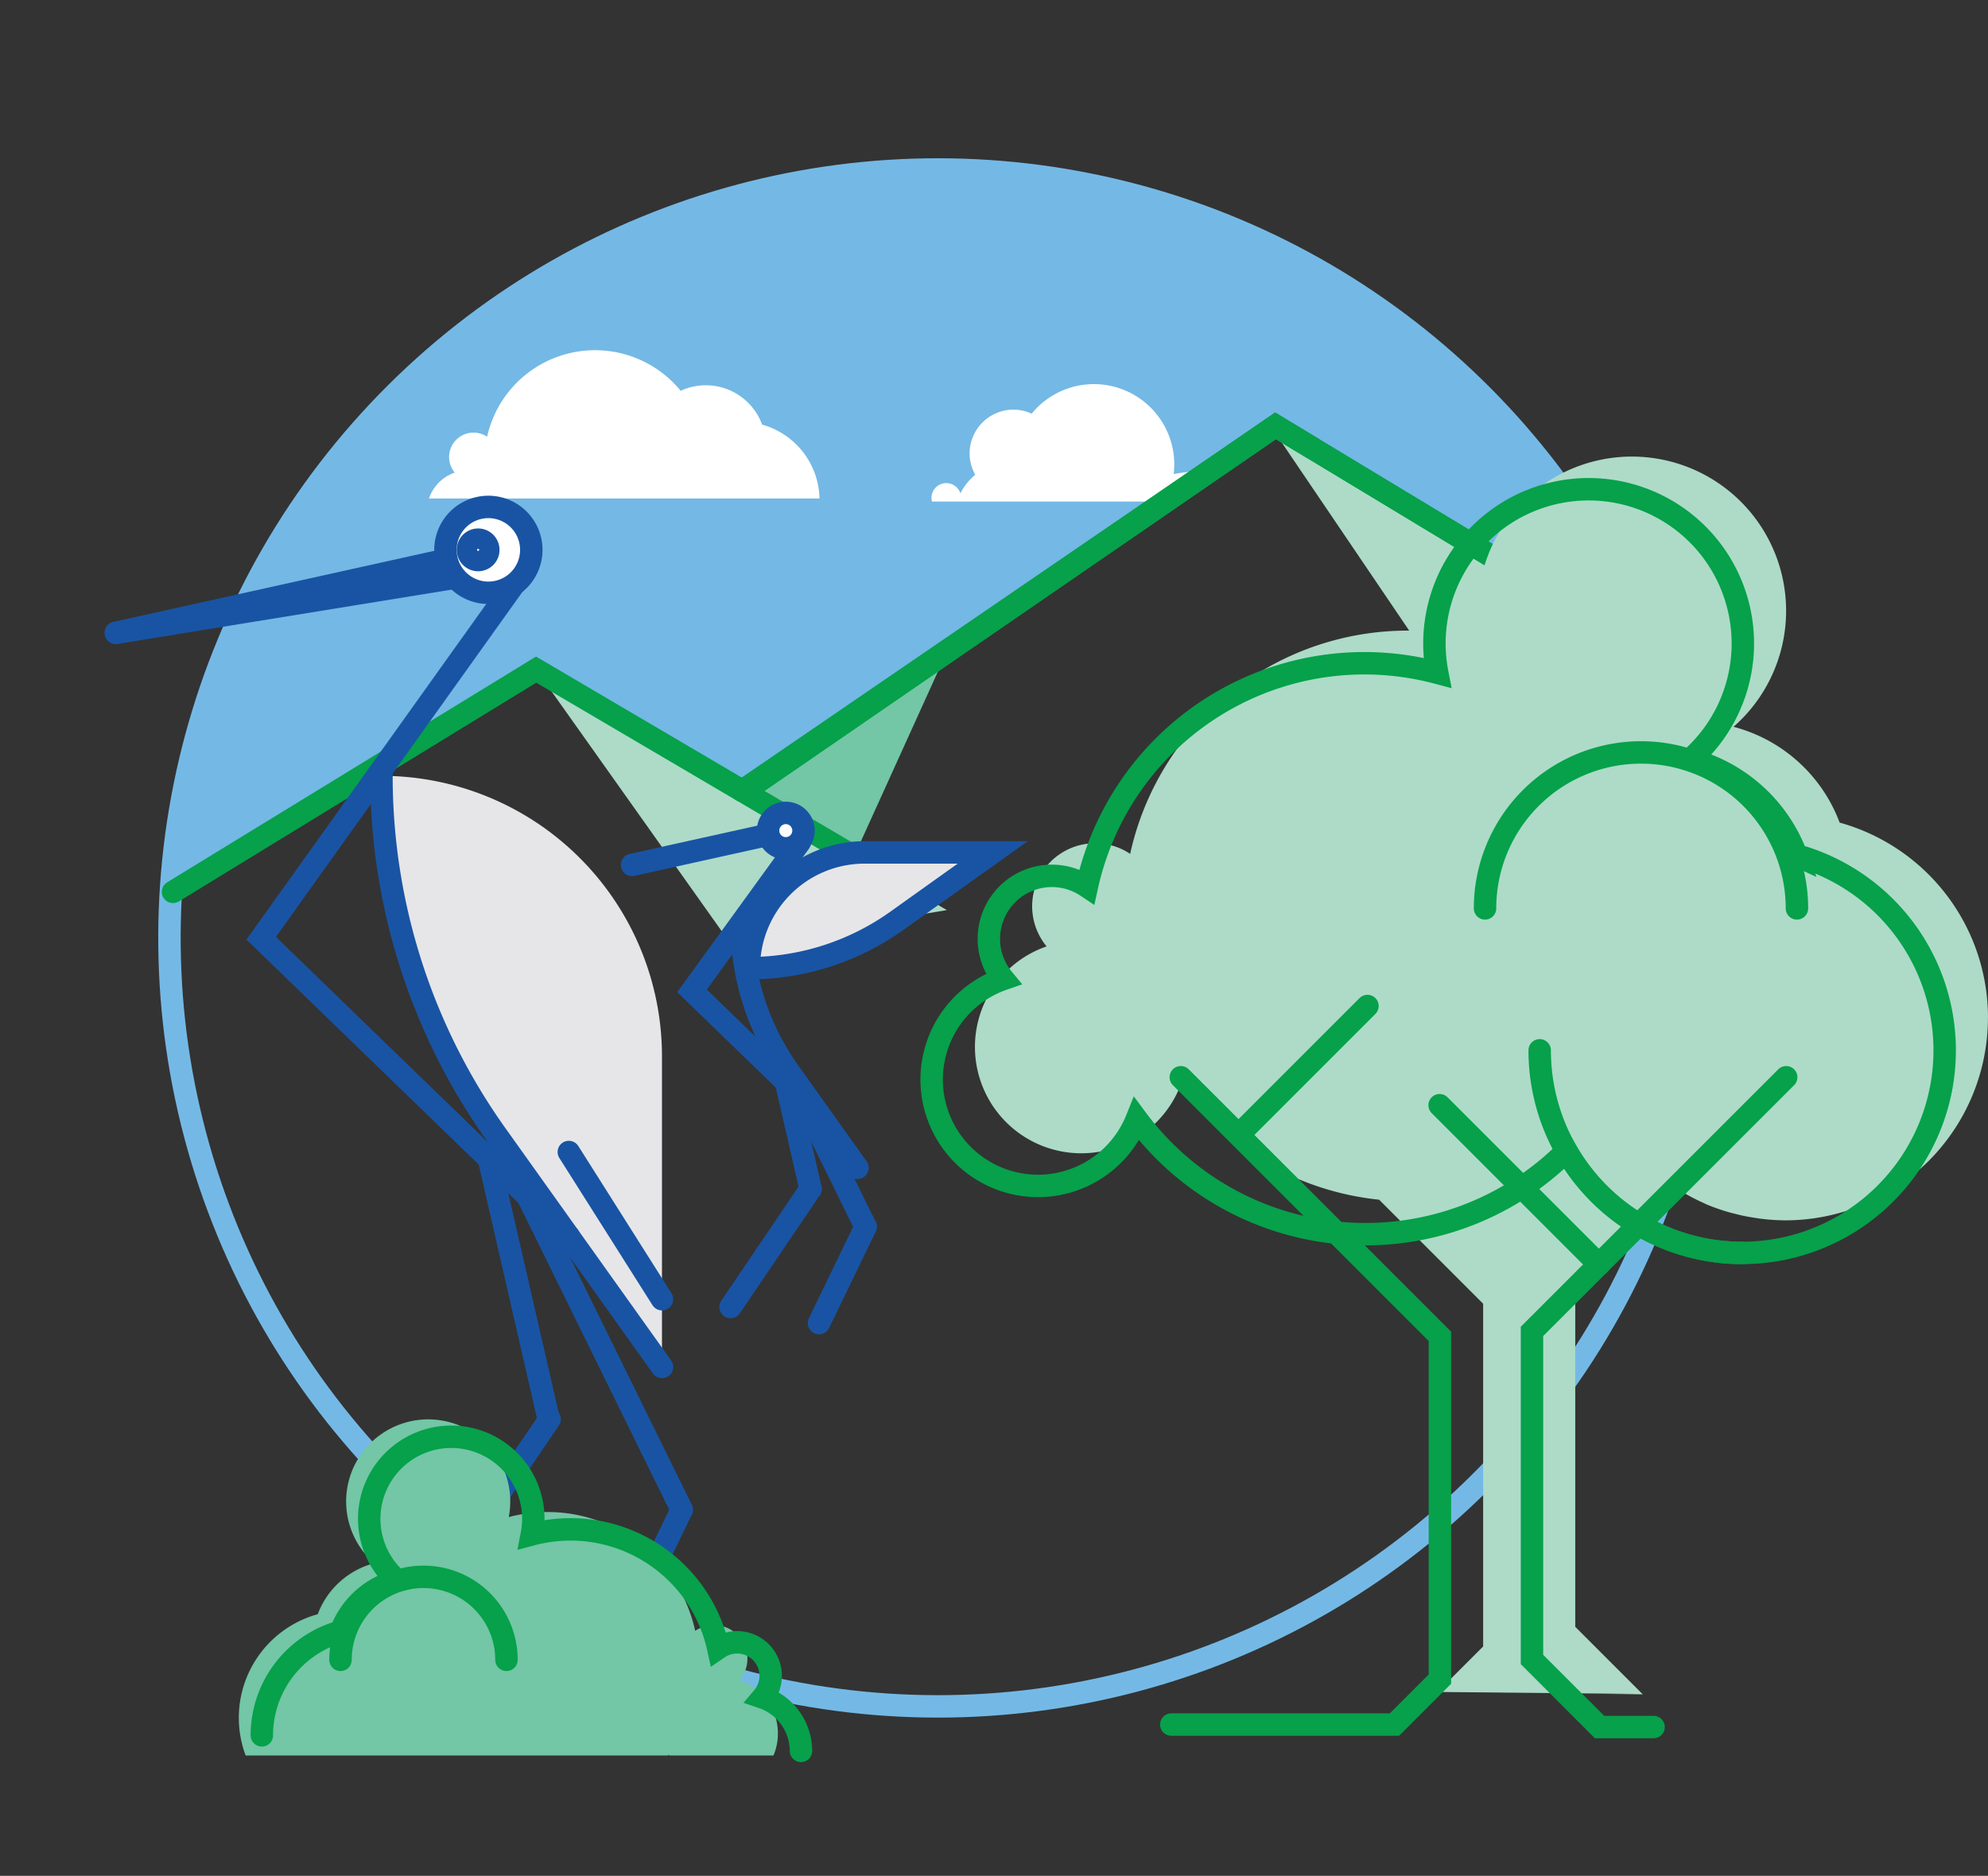
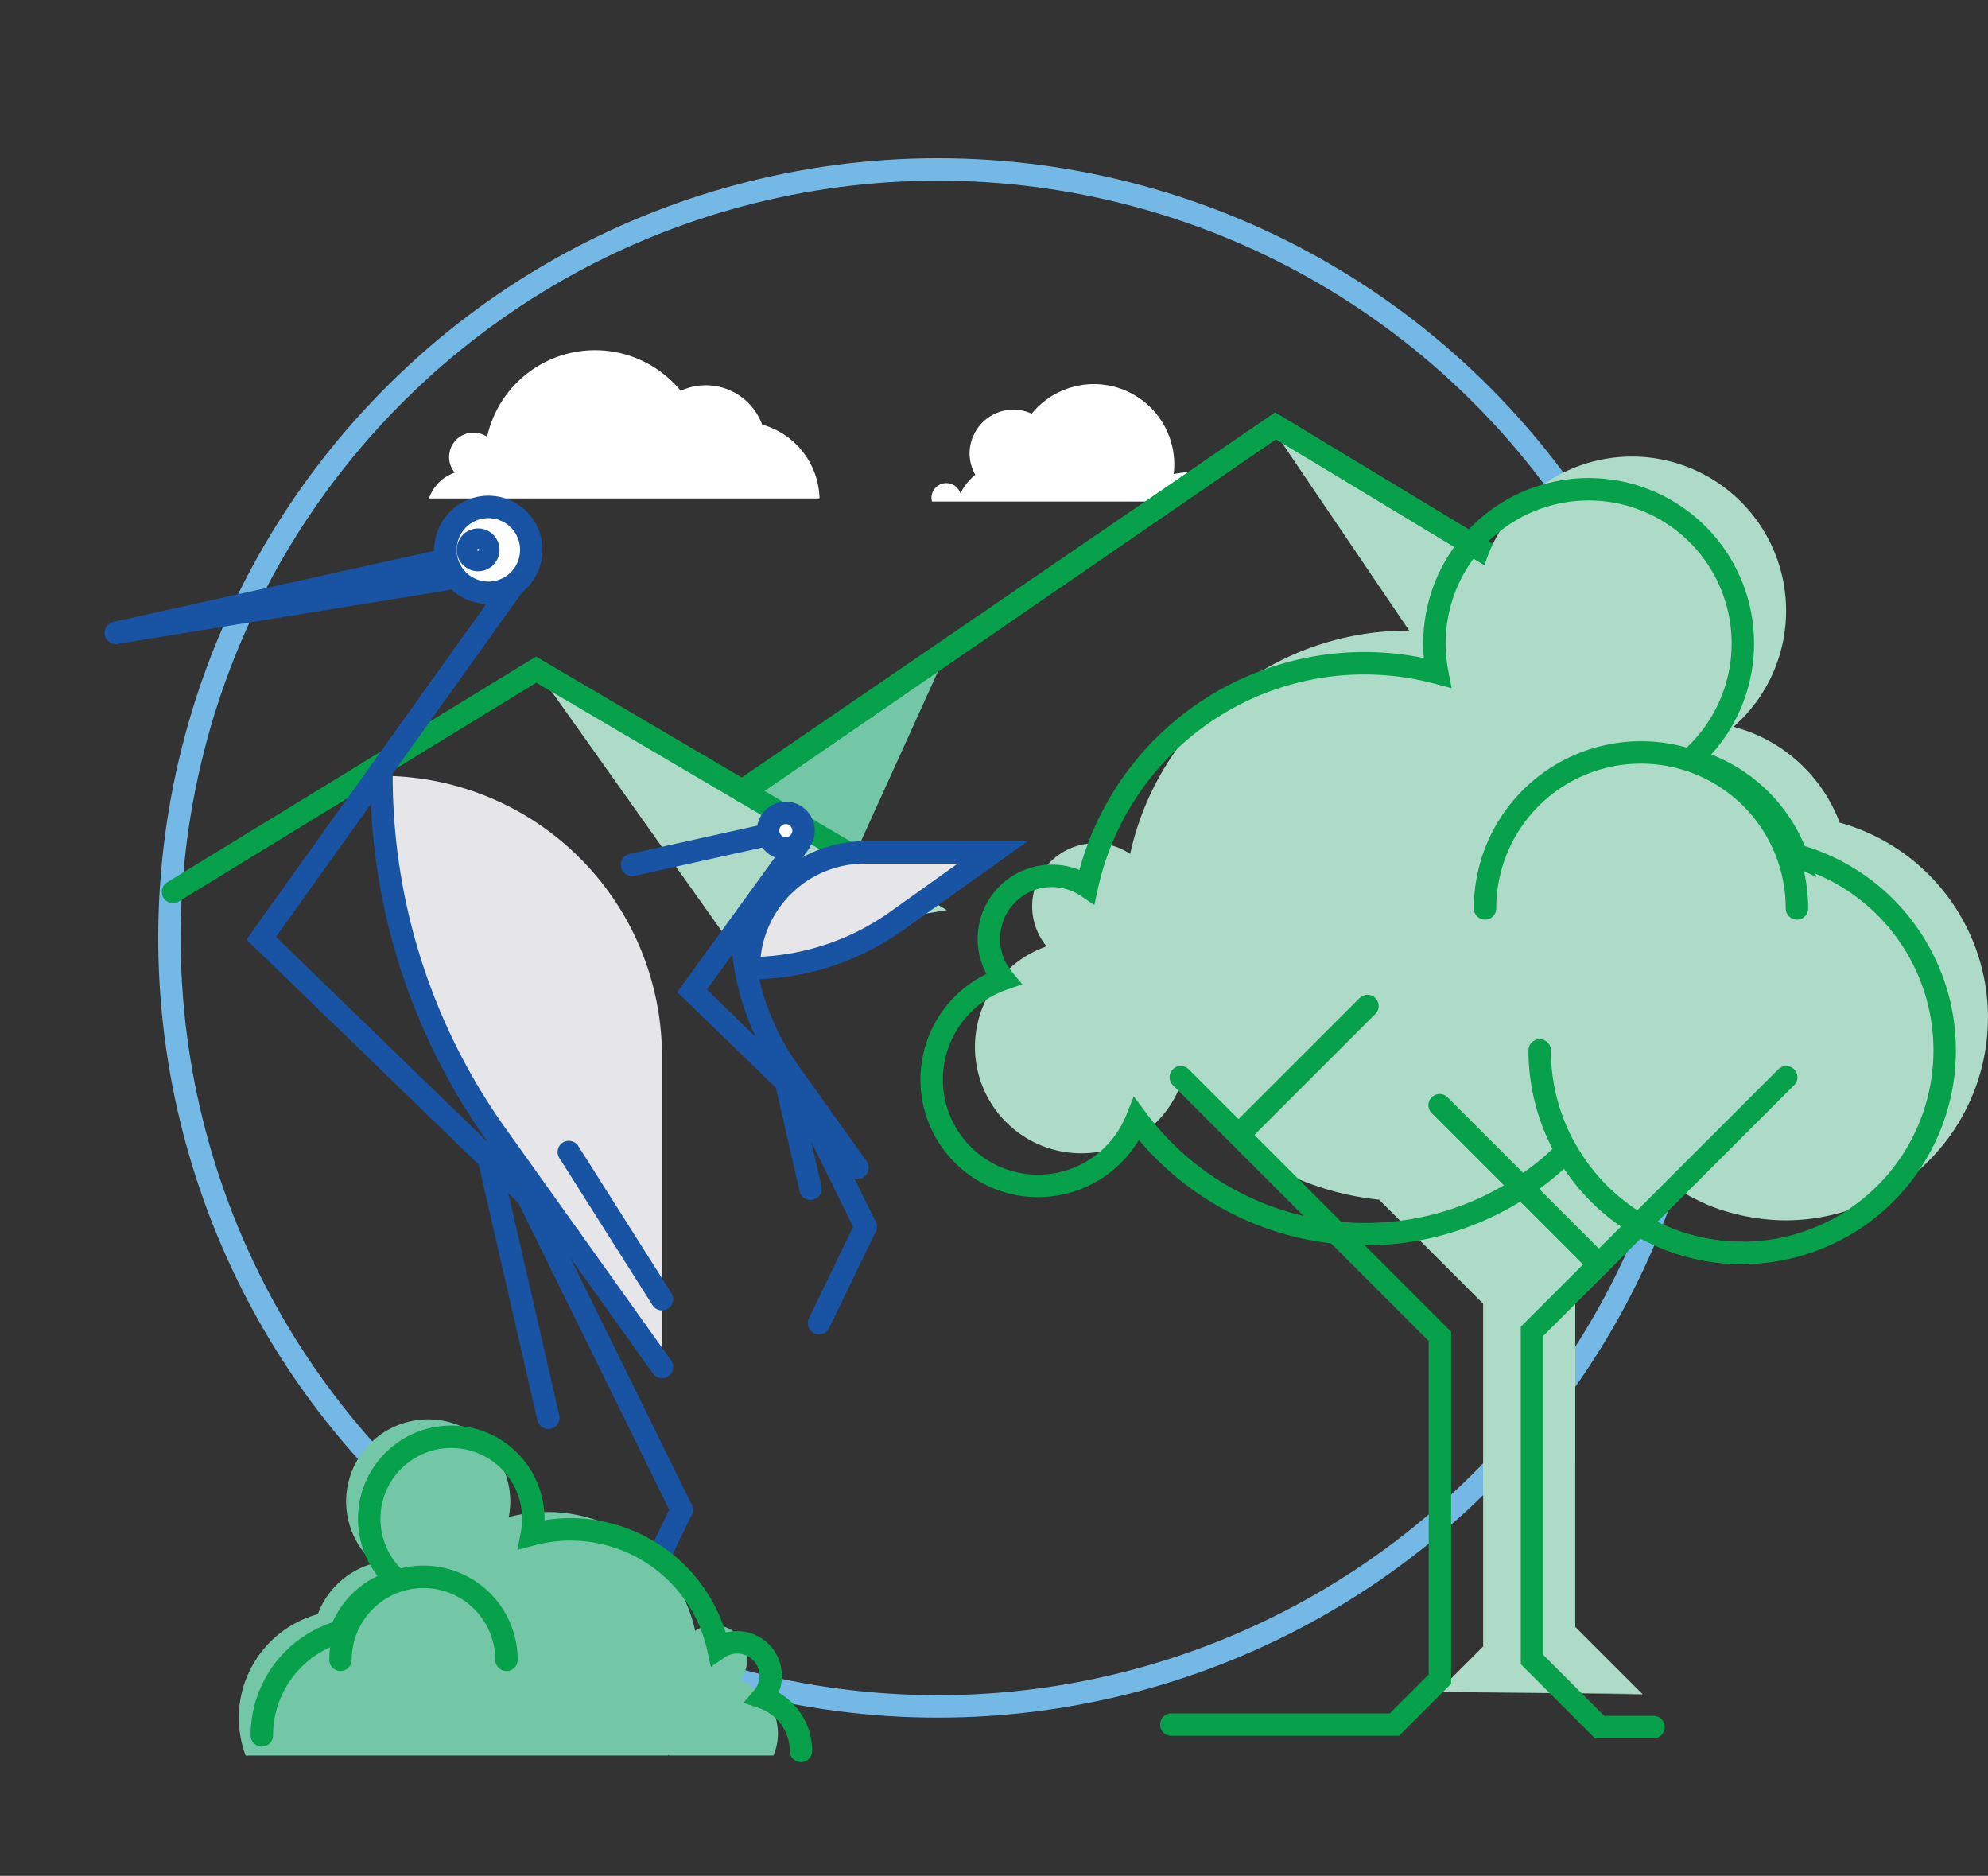
<svg xmlns="http://www.w3.org/2000/svg" width="88.643" height="83.636" viewBox="0 0 88.643 83.636">
  <rect x="0" y="0" width="88.643" height="83.636" fill="#333333" stroke="none" />
  <defs>
    <clipPath id="clip-path">
      <path id="Path_10461" data-name="Path 10461" d="M909.005,168.181a34.261,34.261,0,1,0,34.261-34.262,34.261,34.261,0,0,0-34.261,34.262" transform="translate(-909.005 -133.919)" fill="none" />
    </clipPath>
  </defs>
  <g id="envirornment" transform="translate(-650.687 -6647.242)">
-     <path id="Path_11388" data-name="Path 11388" d="M975.287,155.308l-16.773-10.129-25.727,17.6-7.339-6.625-16.192,9.885a34.266,34.266,0,0,1,66.031-10.732" transform="translate(-250.855 6520.943)" fill="#74b8e5" fill-rule="evenodd" />
    <path id="Path_11389" data-name="Path 11389" d="M935.039,169.43l8.729,12.3,9.585-1.579Z" transform="translate(-260.447 6507.669)" fill="#addbc8" />
    <path id="Path_11390" data-name="Path 11390" d="M949.293,174.186l5.237,3.078,4.126-9.094Z" transform="translate(-265.75 6508.138)" fill="#73c6a6" />
    <path id="Path_11391" data-name="Path 11391" d="M987.064,151.95l9.973,14.718,6.038-5.053Z" transform="translate(-279.802 6514.171)" fill="#addbc8" />
    <g id="Group_1507" data-name="Group 1507" transform="translate(658.243 6654.798)">
      <g id="Group_1466" data-name="Group 1466" transform="translate(0 0)" clip-path="url(#clip-path)">
-         <path id="Path_10454" data-name="Path 10454" d="M865.714,197.175c-.412.9-.237,1.865.389,2.15s1.466-.215,1.878-1.118a1.246,1.246,0,0,0-2.267-1.032" transform="translate(-892.816 -157.162)" fill="#e6e6e8" />
+         <path id="Path_10454" data-name="Path 10454" d="M865.714,197.175s1.466-.215,1.878-1.118a1.246,1.246,0,0,0-2.267-1.032" transform="translate(-892.816 -157.162)" fill="#e6e6e8" />
        <path id="Path_10455" data-name="Path 10455" d="M894.475,230.1s-1.461-1.244-5.238-1.971l.671,6.6h3.529Z" transform="translate(-901.651 -168.967)" fill="#e6e6e8" />
        <path id="Path_10456" data-name="Path 10456" d="M866.07,227.119s-1.243-4.731-4.952-7.112l.222,11.651h3.348Z" transform="translate(-891.19 -165.946)" fill="#e6e6e8" />
        <path id="Path_10457" data-name="Path 10457" d="M849.881,205.207v1.571a1.51,1.51,0,0,0,.817,1.342l4.506,2.328a15.408,15.408,0,0,1,8.335,13.689h4.151l.293-.67a25,25,0,0,0,2.032-11.867l.83,4.649,4.728.863a14.824,14.824,0,0,1,10.092,7.025h4.484V214.059a13.69,13.69,0,0,0-17.767-13.069l-.075.023a13.685,13.685,0,0,1-9.186-.369l-1.542-.62a3.257,3.257,0,0,0-1.94-.154l-3.223.735a3.261,3.261,0,0,0-2.133,1.609,3.264,3.264,0,0,1-1.292,1.29Zm6.241-1.785a.47.47,0,1,1,.47.47.47.47,0,0,1-.47-.47" transform="translate(-887.009 -158.425)" fill="#e6e6e8" />
        <path id="Path_10458" data-name="Path 10458" d="M893.142,228.361s-1.461-1.244-5.238-1.971l.671,6.6H892.1Z" transform="translate(-901.155 -168.321)" fill="none" stroke="#1954a4" stroke-linecap="round" stroke-miterlimit="10" stroke-width="1" />
        <path id="Path_10459" data-name="Path 10459" d="M864.047,225.451s-1.243-4.732-4.951-7.112l.222,11.651h3.348Z" transform="translate(-890.437 -165.326)" fill="none" stroke="#1954a4" stroke-linecap="round" stroke-miterlimit="10" stroke-width="1" />
        <path id="Path_10460" data-name="Path 10460" d="M847.858,203.109v1.571a1.51,1.51,0,0,0,.817,1.342l4.506,2.329a15.407,15.407,0,0,1,8.335,13.689h4.152l.293-.67a25,25,0,0,0,2.031-11.867l.83,4.649,4.728.863a14.824,14.824,0,0,1,10.092,7.025h4.484V211.961a13.69,13.69,0,0,0-17.767-13.069l-.075.023a13.685,13.685,0,0,1-9.187-.369l-1.36-.547a2.448,2.448,0,0,0,.412-.629,1.245,1.245,0,0,0-2.267-1.032,2.172,2.172,0,0,0-.163,1.418c-.035.007-.07.008-.1.016l-3.223.735a3.26,3.26,0,0,0-2.133,1.609,3.261,3.261,0,0,1-1.292,1.29Zm6.241-1.785a.47.47,0,1,1,.47.47A.47.47,0,0,1,854.1,201.323Z" transform="translate(-886.257 -156.851)" fill="none" stroke="#1954a4" stroke-linecap="round" stroke-miterlimit="10" stroke-width="1" />
      </g>
    </g>
    <ellipse id="Ellipse_16" data-name="Ellipse 16" cx="34.262" cy="34.262" rx="34.262" ry="34.262" transform="translate(651.288 6714.534) rotate(-76.717)" fill="none" stroke="#74b9e6" stroke-linecap="round" stroke-miterlimit="10" stroke-width="1" />
    <path id="Path_11392" data-name="Path 11392" d="M927.434,153.36h17.412a3.5,3.5,0,0,0-2.558-3.292,2.673,2.673,0,0,0-3.632-1.507,4.931,4.931,0,0,0-8.631,2.047,1.089,1.089,0,0,0-1.444,1.6,1.847,1.847,0,0,0-1.148,1.152" transform="translate(-257.618 6516.106)" fill="#fff" />
    <path id="Path_11393" data-name="Path 11393" d="M909.256,179.34l16.192-9.91,16.384,9.634" transform="translate(-250.855 6507.668)" fill="none" stroke="#06a14a" stroke-linecap="round" stroke-miterlimit="10" stroke-width="1" />
    <path id="Path_11394" data-name="Path 11394" d="M990.193,162.163l-16.625-10.04L949.984,168.34" transform="translate(-266.007 6514.107)" fill="none" stroke="#06a14a" stroke-linecap="round" stroke-miterlimit="10" stroke-width="1" />
    <path id="Path_11395" data-name="Path 11395" d="M963.112,154.231a.727.727,0,0,0,.021.162h9.547l2.352-1.344a6.991,6.991,0,0,0-1.121.119,3.971,3.971,0,0,0,.027-.425,3.583,3.583,0,0,0-6.359-2.267,1.937,1.937,0,0,0-.809-.18,1.958,1.958,0,0,0-1.959,1.959,1.937,1.937,0,0,0,.253.944,2.582,2.582,0,0,0-.663.831.661.661,0,0,0-1.29.2" transform="translate(-270.891 6515.21)" fill="#fff" />
    <path id="Path_11396" data-name="Path 11396" d="M949.984,168.34l23.585-16.218,1.642.99" transform="translate(-266.007 6514.108)" fill="none" stroke="#06a14a" stroke-linecap="round" stroke-miterlimit="10" stroke-width="1" />
    <path id="Path_11397" data-name="Path 11397" d="M990.075,162.163l-16.625-10.04-23.782,16.27" transform="translate(-265.89 6514.107)" fill="none" stroke="#06a14a" stroke-linecap="round" stroke-miterlimit="10" stroke-width="1" />
    <path id="Path_11398" data-name="Path 11398" d="M1011.364,179.377a9.03,9.03,0,0,0-6.615-8.7,6.932,6.932,0,0,0-4.732-4.272,6.876,6.876,0,1,0-11.282-3.865,12.667,12.667,0,0,0-15.621,9.531,2.809,2.809,0,0,0-3.726,4.125,4.742,4.742,0,1,0,5.949,6.246,12.7,12.7,0,0,0,8.878,5.048l4.638,4.638v15.282l-2.026,2.026h-.185l9.312.092-2.994-2.994V191.911l4.765-4.766c.043.026.089.045.131.07a8.874,8.874,0,0,0,.849.431c.034.016.067.035.1.05a9.048,9.048,0,0,0,.992.348c.106.031.214.056.321.083q.378.1.766.158c.114.018.226.038.34.052a9.192,9.192,0,0,0,1.083.073h.026a9.034,9.034,0,0,0,9.028-9.034" transform="translate(-272.034 6513.242)" fill="#addbc8" />
    <path id="Path_11399" data-name="Path 11399" d="M1011.054,242.18l1.593-.018.018.018Z" transform="translate(-288.726 6480.61)" fill="#b8dec5" />
    <path id="Path_11400" data-name="Path 11400" d="M1015.331,205.494a9.034,9.034,0,0,1-9.035-9.035" transform="translate(-286.956 6497.613)" fill="none" stroke="#06a14a" stroke-linecap="round" stroke-miterlimit="10" stroke-width="1" />
    <path id="Path_11401" data-name="Path 11401" d="M1002.416,182.263a6.954,6.954,0,1,1,13.908,0" transform="translate(-285.513 6505.481)" fill="none" stroke="#06a14a" stroke-linecap="round" stroke-miterlimit="10" stroke-width="1" />
    <path id="Path_11402" data-name="Path 11402" d="M1001.677,172.994a6.933,6.933,0,0,0-4.732-4.272,6.876,6.876,0,1,0-11.282-3.865,12.665,12.665,0,0,0-15.621,9.53,2.809,2.809,0,0,0-3.727,4.125,4.742,4.742,0,1,0,5.949,6.246,12.7,12.7,0,0,0,19.161,1.426,9.03,9.03,0,1,0,10.25-13.191Z" transform="translate(-270.891 6512.381)" fill="none" stroke="#06a14a" stroke-linecap="round" stroke-miterlimit="10" stroke-width="1" />
    <path id="Path_11403" data-name="Path 11403" d="M1017.086,198.37,1005.751,209.7V224.33l3.012,3.012h2.409" transform="translate(-286.754 6496.902)" fill="none" stroke="#06a14a" stroke-linecap="round" stroke-miterlimit="10" stroke-width="1" />
    <path id="Path_11404" data-name="Path 11404" d="M980.563,198.37l11.553,11.553v15.282l-2.026,2.026h-9.952" transform="translate(-277.225 6496.902)" fill="none" stroke="#06a14a" stroke-linecap="round" stroke-miterlimit="10" stroke-width="1" />
    <line id="Line_334" data-name="Line 334" x1="7.103" y1="7.103" transform="translate(714.878 6696.519)" fill="none" stroke="#06a14a" stroke-linecap="round" stroke-miterlimit="10" stroke-width="1" />
    <line id="Line_335" data-name="Line 335" y1="5.531" x2="5.531" transform="translate(706.13 6692.096)" fill="none" stroke="#06a14a" stroke-linecap="round" stroke-miterlimit="10" stroke-width="1" />
    <path id="Path_11405" data-name="Path 11405" d="M924.058,176.97h0a27.539,27.539,0,0,0,5.121,16l7.387,10.354V189.478a12.508,12.508,0,0,0-12.508-12.508" transform="translate(-256.362 6504.864)" fill="#e6e6e8" />
    <path id="Path_11406" data-name="Path 11406" d="M924.058,176.97h0a27.539,27.539,0,0,0,5.121,16l7.387,10.354" transform="translate(-256.362 6504.864)" fill="none" stroke="#1954a4" stroke-linecap="round" stroke-miterlimit="10" stroke-width="1" />
    <path id="Path_11407" data-name="Path 11407" d="M929.235,192.287,915.518,179l11.461-16.038" transform="translate(-253.185 6510.074)" fill="none" stroke="#1954a4" stroke-linecap="round" stroke-miterlimit="10" stroke-width="1" />
    <path id="Path_11408" data-name="Path 11408" d="M928.6,159.791a1.914,1.914,0,1,1,1.914,1.914,1.914,1.914,0,0,1-1.914-1.914" transform="translate(-258.051 6511.967)" fill="#fff" />
    <path id="Path_11409" data-name="Path 11409" d="M928.6,159.791a1.914,1.914,0,1,1,1.914,1.914A1.914,1.914,0,0,1,928.6,159.791Z" transform="translate(-258.051 6511.967)" fill="none" stroke="#1954a4" stroke-linecap="round" stroke-miterlimit="10" stroke-width="1" />
    <line id="Line_337" data-name="Line 337" x1="14.583" y2="3.23" transform="translate(655.855 6672.227)" fill="none" stroke="#1954a4" stroke-linecap="round" stroke-miterlimit="10" stroke-width="1" />
    <line id="Line_338" data-name="Line 338" x1="14.879" y2="2.418" transform="translate(655.854 6673.039)" fill="none" stroke="#1954a4" stroke-linecap="round" stroke-miterlimit="10" stroke-width="1" />
    <line id="Line_339" data-name="Line 339" x2="7.134" y2="14.507" transform="translate(673.95 6700.047)" fill="none" stroke="#1954a4" stroke-linecap="round" stroke-miterlimit="10" stroke-width="1" />
    <line id="Line_340" data-name="Line 340" y1="7.126" x2="3.447" transform="translate(677.637 6714.554)" fill="none" stroke="#1954a4" stroke-linecap="round" stroke-miterlimit="10" stroke-width="1" />
    <line id="Line_341" data-name="Line 341" x2="2.643" y2="11.511" transform="translate(672.494 6698.943)" fill="none" stroke="#1954a4" stroke-linecap="round" stroke-miterlimit="10" stroke-width="1" />
-     <line id="Line_342" data-name="Line 342" y1="8.739" x2="5.917" transform="translate(669.277 6710.516)" fill="none" stroke="#1954a4" stroke-linecap="round" stroke-miterlimit="10" stroke-width="1" />
    <path id="Path_11410" data-name="Path 11410" d="M950.143,187.783h0a11.368,11.368,0,0,0,6.6-2.114l4.274-3.049h-5.713a5.163,5.163,0,0,0-5.162,5.163" transform="translate(-266.066 6502.762)" fill="#e6e6e8" />
    <path id="Path_11411" data-name="Path 11411" d="M950.143,187.57h0a11.368,11.368,0,0,0,6.6-2.114l4.274-3.049h-5.713A5.163,5.163,0,0,0,950.143,187.57Z" transform="translate(-266.066 6502.841)" fill="none" stroke="#1954a4" stroke-linecap="round" stroke-miterlimit="10" stroke-width="1" />
    <path id="Path_11412" data-name="Path 11412" d="M949.635,187.483h0a11.367,11.367,0,0,0,2.114,6.6l3.049,4.274" transform="translate(-265.877 6500.953)" fill="none" stroke="#1954a4" stroke-linecap="round" stroke-miterlimit="10" stroke-width="1" />
    <path id="Path_11413" data-name="Path 11413" d="M951.771,193.8l-5.662-5.483,4.8-6.62" transform="translate(-264.565 6503.103)" fill="none" stroke="#1954a4" stroke-linecap="round" stroke-miterlimit="10" stroke-width="1" />
    <path id="Path_11414" data-name="Path 11414" d="M951.509,180.392a.79.79,0,1,1,.79.79.79.79,0,0,1-.79-.79" transform="translate(-266.574 6503.884)" fill="#fff" />
    <path id="Path_11415" data-name="Path 11415" d="M951.509,180.392a.79.79,0,1,1,.79.79A.79.79,0,0,1,951.509,180.392Z" transform="translate(-266.574 6503.884)" fill="none" stroke="#1954a4" stroke-linecap="round" stroke-miterlimit="10" stroke-width="1" />
    <line id="Line_343" data-name="Line 343" x1="6.019" y2="1.333" transform="translate(678.87 6684.471)" fill="none" stroke="#1954a4" stroke-linecap="round" stroke-miterlimit="10" stroke-width="1" />
    <line id="Line_344" data-name="Line 344" x2="2.945" y2="5.988" transform="translate(686.339 6695.953)" fill="none" stroke="#1954a4" stroke-linecap="round" stroke-miterlimit="10" stroke-width="1" />
    <line id="Line_345" data-name="Line 345" y1="4.295" x2="2.077" transform="translate(687.206 6701.94)" fill="none" stroke="#1954a4" stroke-linecap="round" stroke-miterlimit="10" stroke-width="1" />
    <line id="Line_346" data-name="Line 346" x2="1.091" y2="4.751" transform="translate(685.738 6695.497)" fill="none" stroke="#1954a4" stroke-linecap="round" stroke-miterlimit="10" stroke-width="1" />
-     <line id="Line_347" data-name="Line 347" y1="5.267" x2="3.567" transform="translate(683.262 6700.249)" fill="none" stroke="#1954a4" stroke-linecap="round" stroke-miterlimit="10" stroke-width="1" />
    <path id="Path_11416" data-name="Path 11416" d="M933.118,237.677c-.006-.014-.014-.026-.02-.04-.01.014-.023.026-.033.04H914.233a4.791,4.791,0,0,1,3.215-6.3,3.69,3.69,0,0,1,2.517-2.273,3.659,3.659,0,1,1,6-2.057,6.74,6.74,0,0,1,8.313,5.072,1.494,1.494,0,0,1,1.983,2.195,2.518,2.518,0,0,1,1.507,3.363Z" transform="translate(-252.593 6487.836)" fill="#73c6a6" />
    <path id="Path_11417" data-name="Path 11417" d="M928.549,237.541a3.7,3.7,0,1,0-7.4,0" transform="translate(-255.279 6483.706)" fill="none" stroke="#06a14a" stroke-linecap="round" stroke-miterlimit="10" stroke-width="1" />
    <path id="Path_11418" data-name="Path 11418" d="M915.563,237.236a4.806,4.806,0,0,1,3.52-4.628,3.689,3.689,0,0,1,2.518-2.273,3.658,3.658,0,1,1,6-2.057,6.742,6.742,0,0,1,8.312,5.072,1.494,1.494,0,0,1,1.983,2.2,2.52,2.52,0,0,1,1.706,2.38" transform="translate(-253.201 6487.378)" fill="none" stroke="#06a14a" stroke-linecap="round" stroke-miterlimit="10" stroke-width="1" />
    <path id="Path_11419" data-name="Path 11419" d="M930.2,160.656a.454.454,0,1,1,.454.454.454.454,0,0,1-.454-.454" transform="translate(-258.648 6511.102)" fill="#fff" />
    <path id="Path_11420" data-name="Path 11420" d="M930.2,160.656a.454.454,0,1,1,.454.454A.454.454,0,0,1,930.2,160.656Z" transform="translate(-258.648 6511.102)" fill="none" stroke="#1954a4" stroke-linecap="round" stroke-miterlimit="10" stroke-width="1" />
    <line id="Line_348" data-name="Line 348" x2="4.154" y2="6.564" transform="translate(676.05 6698.605)" fill="none" stroke="#1954a4" stroke-linecap="round" stroke-miterlimit="10" stroke-width="1" />
  </g>
</svg>